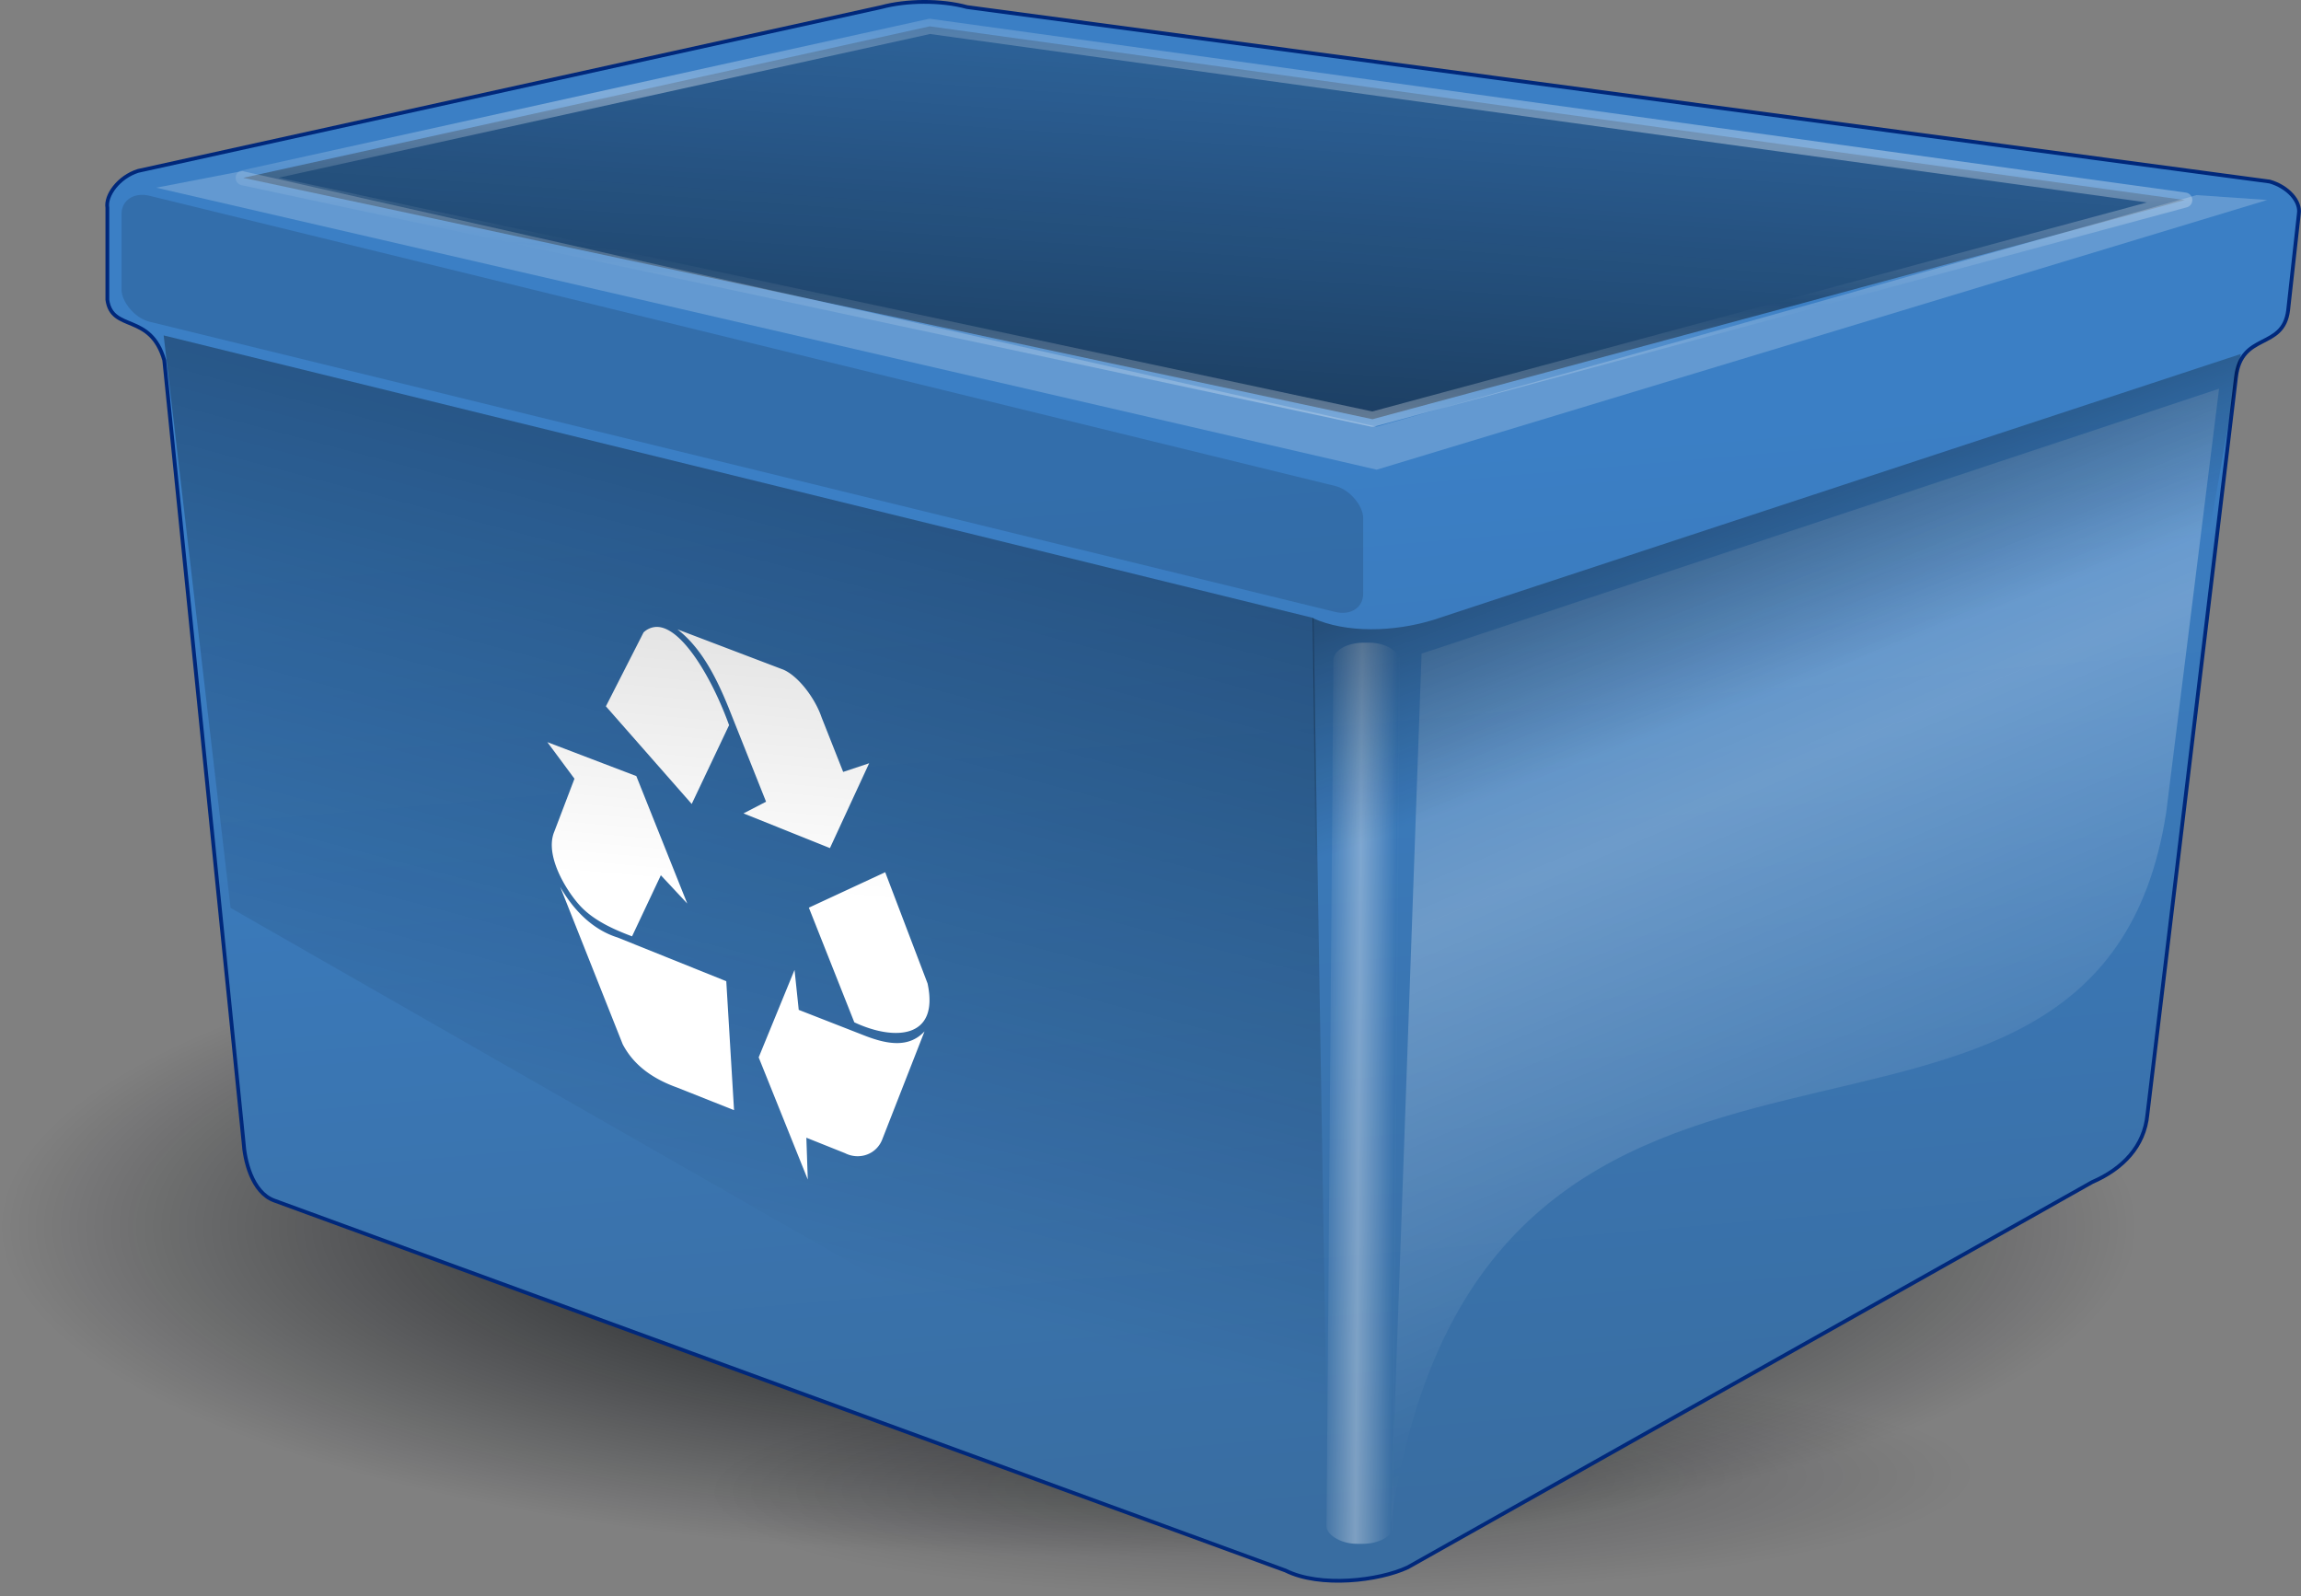
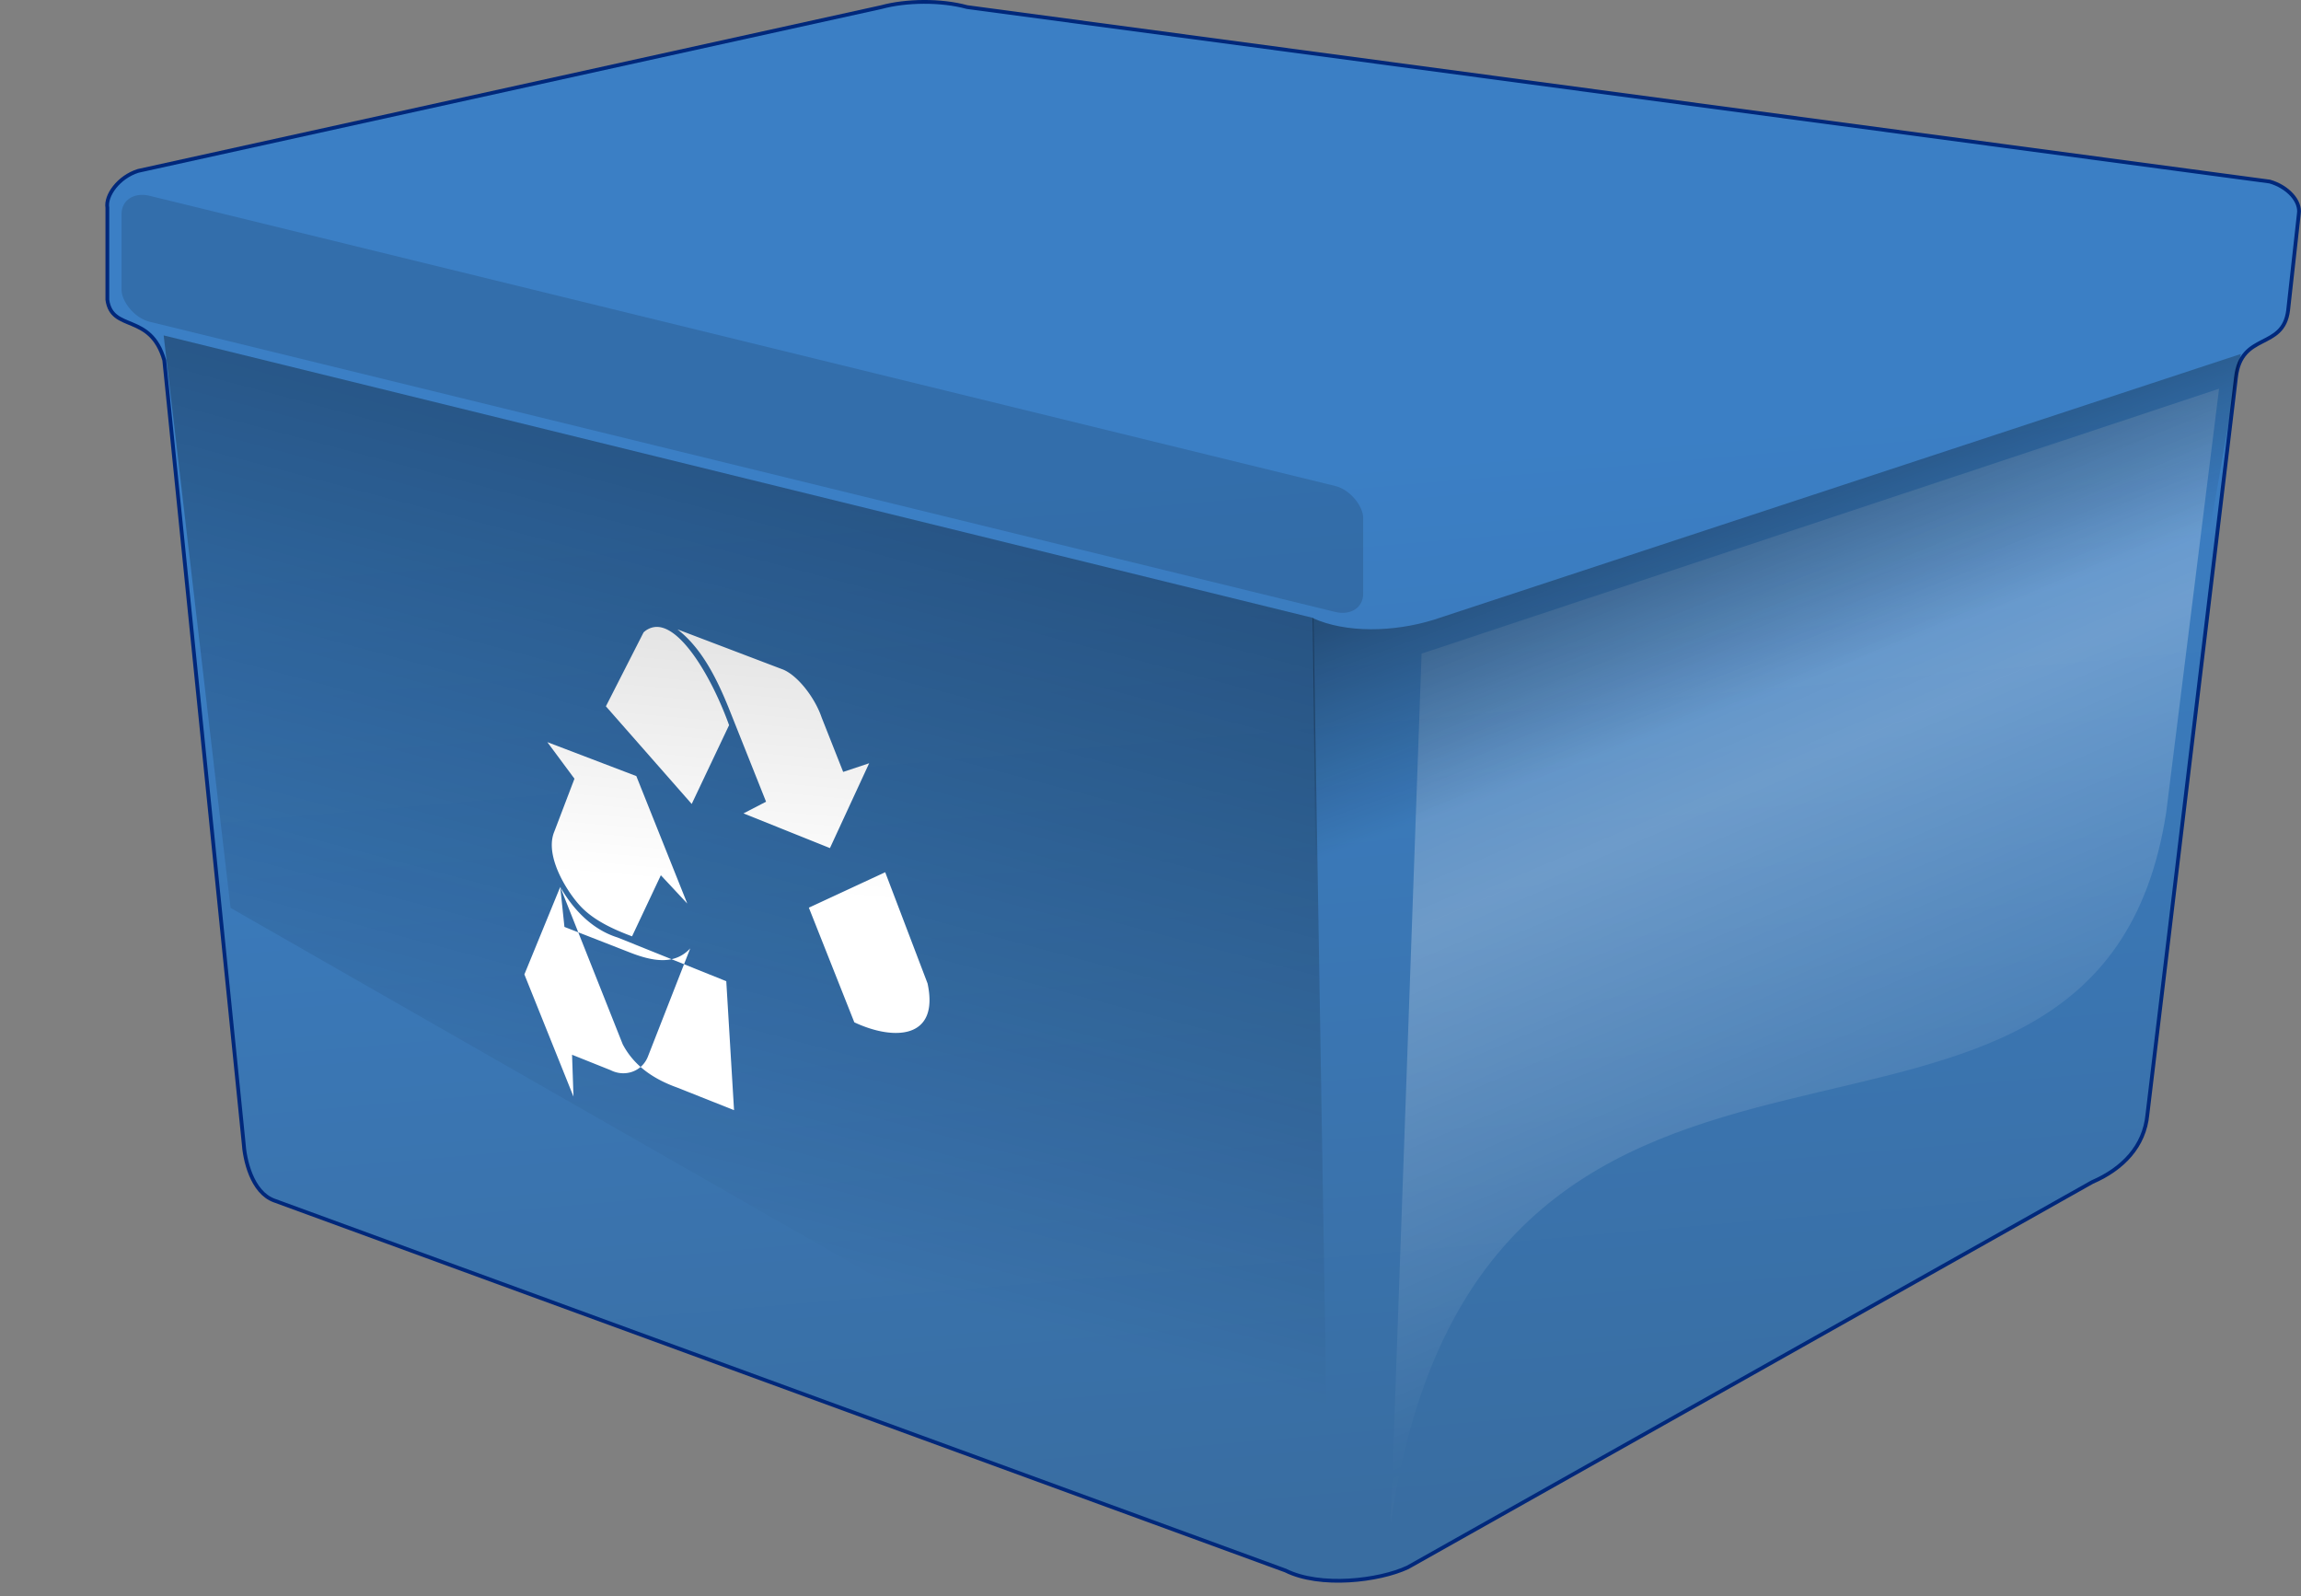
<svg xmlns="http://www.w3.org/2000/svg" xmlns:xlink="http://www.w3.org/1999/xlink" viewBox="0 0 190.69 132.27" version="1.0">
  <rect x="0" y="0" width="190.69" height="132.27" fill="#808080" stroke="none" />
  <defs>
    <linearGradient id="h" y2="103.56" xlink:href="#a" gradientUnits="userSpaceOnUse" x2="34.798" gradientTransform="matrix(1.002 0 0 .998 -.684 -6.74)" y1="39.395" x1="51.894" />
    <linearGradient id="b">
      <stop offset="0" stop-color="#fff" />
      <stop offset="1" stop-color="#fff" stop-opacity="0" />
    </linearGradient>
    <linearGradient id="l" y2="79.868" xlink:href="#a" gradientUnits="userSpaceOnUse" x2="127.99" gradientTransform="matrix(1.302 0 0 .768 2.88 -12.338)" y1="60.11" x1="115.6" />
    <linearGradient id="k" y2="21.063" xlink:href="#b" spreadMethod="reflect" gradientUnits="userSpaceOnUse" x2="549.93" gradientTransform="matrix(.387 0 0 5.254 -96.513 -17.546)" y1="21.063" x1="542.23" />
    <linearGradient id="j" y2="101.41" xlink:href="#b" spreadMethod="reflect" gradientUnits="userSpaceOnUse" x2="174.68" gradientTransform="matrix(.853 0 0 1.173 2.88 -12.338)" y1="66.834" x1="163.94" />
    <linearGradient id="i" y2="81.604" gradientUnits="userSpaceOnUse" x2="34.214" gradientTransform="matrix(1.011 0 .132 .989 12.807 -7.311)" y1="54.479" x1="36.66">
      <stop offset="0" stop-color="#ddd" />
      <stop offset="1" stop-color="#fff" />
    </linearGradient>
    <linearGradient id="a">
      <stop offset="0" stop-color="#000409" />
      <stop offset="1" stop-color="#000409" stop-opacity="0" />
    </linearGradient>
    <linearGradient id="g" y2="-14.248" gradientUnits="userSpaceOnUse" x2="60.604" gradientTransform="matrix(2.19 0 0 .457 2.88 -12.338)" y1="110.86" x1="19.055">
      <stop offset="0" stop-color="#000409" />
      <stop offset="1" stop-color="#000409" stop-opacity="0" />
    </linearGradient>
    <linearGradient id="f" y2="74.253" xlink:href="#b" spreadMethod="reflect" gradientUnits="userSpaceOnUse" x2="37.945" gradientTransform="matrix(2.156 0 0 .464 2.88 -12.338)" y1="47.679" x1="43.776" />
    <linearGradient id="e" y2="156.74" gradientUnits="userSpaceOnUse" x2="91.427" gradientTransform="matrix(1.177 0 0 .85 -.684 -6.74)" y1="54.738" x1="79.201">
      <stop offset="0" stop-color="#3b7fc5" />
      <stop offset="1" stop-color="#396da1" />
    </linearGradient>
    <radialGradient id="d" xlink:href="#a" gradientUnits="userSpaceOnUse" cy="178.72" cx="56.758" gradientTransform="matrix(.976 -.011 -.016 .173 58.32 92.615)" r="54.056" />
    <radialGradient id="c" xlink:href="#a" gradientUnits="userSpaceOnUse" cy="178.72" cx="56.758" gradientTransform="matrix(1.638 0 0 .506 -4.427 11.24)" r="54.056" />
  </defs>
-   <path d="M177.07 101.67c0 15.11-39.64 27.35-88.537 27.35C39.638 129.02 0 116.78 0 101.67c0-15.103 39.638-27.349 88.533-27.349 48.897 0 88.537 12.246 88.537 27.349z" fill="url(#c)" />
-   <path d="M163.6 122.33c-.48 5.16-24.48 9.6-53.62 9.92-29.135.32-52.365-3.61-51.887-8.77.479-5.16 24.485-9.6 53.617-9.92 29.14-.32 52.37 3.61 51.89 8.77z" opacity=".275" fill="url(#d)" />
  <path d="M13.612 29.851l6.572 64.803c.085 1.443.679 4.157 2.545 4.836l83.801 30.66c2.88 1.44 7.76.85 10.13-.26l56.72-31.927c2.55-1.103 4.33-2.969 4.58-5.599l7.34-61.075c.42-3.803 3.9-2.261 4.32-5.554l.89-8.016c.17-1.061-.93-2.248-2.41-2.673L80.14.586c-2.167-.594-5.049-.552-7.085 0L11.442 14.163c-1.612.509-2.715 2.036-2.545 3.054v7.634c.384 2.7 3.568 1.028 4.715 5z" fill-rule="evenodd" stroke="#00287b" stroke-width=".313" fill="url(#e)" />
-   <path d="M20.153 14.737l93.587 20.005 67.32-18.163L77.05 2.183 20.153 14.737z" opacity=".597" stroke-linejoin="round" stroke-opacity=".594" fill-rule="evenodd" stroke="url(#f)" stroke-width="1.25" fill="url(#g)" />
  <path d="M13.563 27.797l95.287 23.419 1.25 76.084-90.99-52.059-5.547-47.444z" opacity=".351" fill-rule="evenodd" fill="url(#h)" />
-   <path d="M54.213 51.97a1.63 1.63 0 00-.879.438l-3.121 6.125 7.111 8.093 3.097-6.531c-1.43-3.975-4.084-8.452-6.208-8.125zm1.931.188c1.888 1.467 3.157 3.791 4.29 6.625l3.052 7.656-1.871.969 7.165 2.875 3.25-7.032-2.154.719-1.792-4.531c-.575-1.683-2.068-3.576-3.315-4l-8.625-3.281zm-10.785 9.343l2.248 3.032-1.667 4.375c-.836 1.977 1.006 4.932 2.134 6.156 1.11 1.205 2.769 1.957 4.306 2.531l2.387-5.062 2.188 2.343-4.221-10.562-7.375-2.813zm28 10.782l-6.327 2.937 3.767 9.5c3.208 1.513 7.071 1.456 6.071-3.219l-3.511-9.218zm-26.931 1.218l5.175 13.032c1.001 1.92 2.75 2.959 4.511 3.593l4.718 1.875-.644-10.687-9.014-3.625c-1.388-.433-3.219-1.533-4.746-4.188zm19.417 6.875l-2.971 7.25 4.069 10.125-.119-3.468 3.202 1.281c1.184.601 2.65.11 3.119-1.219l3.473-8.875c-1.247 1.338-2.967 1.135-4.986.344l-5.439-2.125-.348-3.313z" fill-rule="evenodd" fill="url(#i)" />
+   <path d="M54.213 51.97a1.63 1.63 0 00-.879.438l-3.121 6.125 7.111 8.093 3.097-6.531c-1.43-3.975-4.084-8.452-6.208-8.125zm1.931.188c1.888 1.467 3.157 3.791 4.29 6.625l3.052 7.656-1.871.969 7.165 2.875 3.25-7.032-2.154.719-1.792-4.531c-.575-1.683-2.068-3.576-3.315-4l-8.625-3.281zm-10.785 9.343l2.248 3.032-1.667 4.375c-.836 1.977 1.006 4.932 2.134 6.156 1.11 1.205 2.769 1.957 4.306 2.531l2.387-5.062 2.188 2.343-4.221-10.562-7.375-2.813zm28 10.782l-6.327 2.937 3.767 9.5c3.208 1.513 7.071 1.456 6.071-3.219l-3.511-9.218zm-26.931 1.218l5.175 13.032c1.001 1.92 2.75 2.959 4.511 3.593l4.718 1.875-.644-10.687-9.014-3.625c-1.388-.433-3.219-1.533-4.746-4.188zl-2.971 7.25 4.069 10.125-.119-3.468 3.202 1.281c1.184.601 2.65.11 3.119-1.219l3.473-8.875c-1.247 1.338-2.967 1.135-4.986.344l-5.439-2.125-.348-3.313z" fill-rule="evenodd" fill="url(#i)" />
  <path d="M117.81 54.167l66.09-21.953-4.38 35.105c-5.73 37.181-56.51 6.673-64.27 58.871l2.56-72.023z" opacity=".261" fill-rule="evenodd" fill="url(#j)" />
-   <rect rx="2.519" ry="1.439" transform="matrix(1 .002 -.008 1 0 0)" width="5.505" y="53.032" x="110.94" height="74.679" opacity=".346" fill="url(#k)" />
  <path d="M185.7 29.335l-66.91 22.036c-3.31 1.018-7.25 1.102-10-.149l.25 22.328c1.66-.254 3.63-.083 6.5-.803 2.88-.72 66.58-23.033 66.58-23.033l3.58-20.379z" opacity=".408" fill-rule="evenodd" fill="url(#l)" />
-   <path d="M12.953 15.554l7.125-1.378L114.09 35.36l67.94-19.191 5.86.403-73.8 22.351L12.95 15.554z" opacity=".204" fill-rule="evenodd" fill="#fff" />
  <rect rx="2.387" ry="2.071" transform="skewY(13.753) scale(.971 1)" width="105.97" y="13.192" x="10.374" height="10.437" opacity=".3" fill-opacity=".467" fill="#000409" />
</svg>